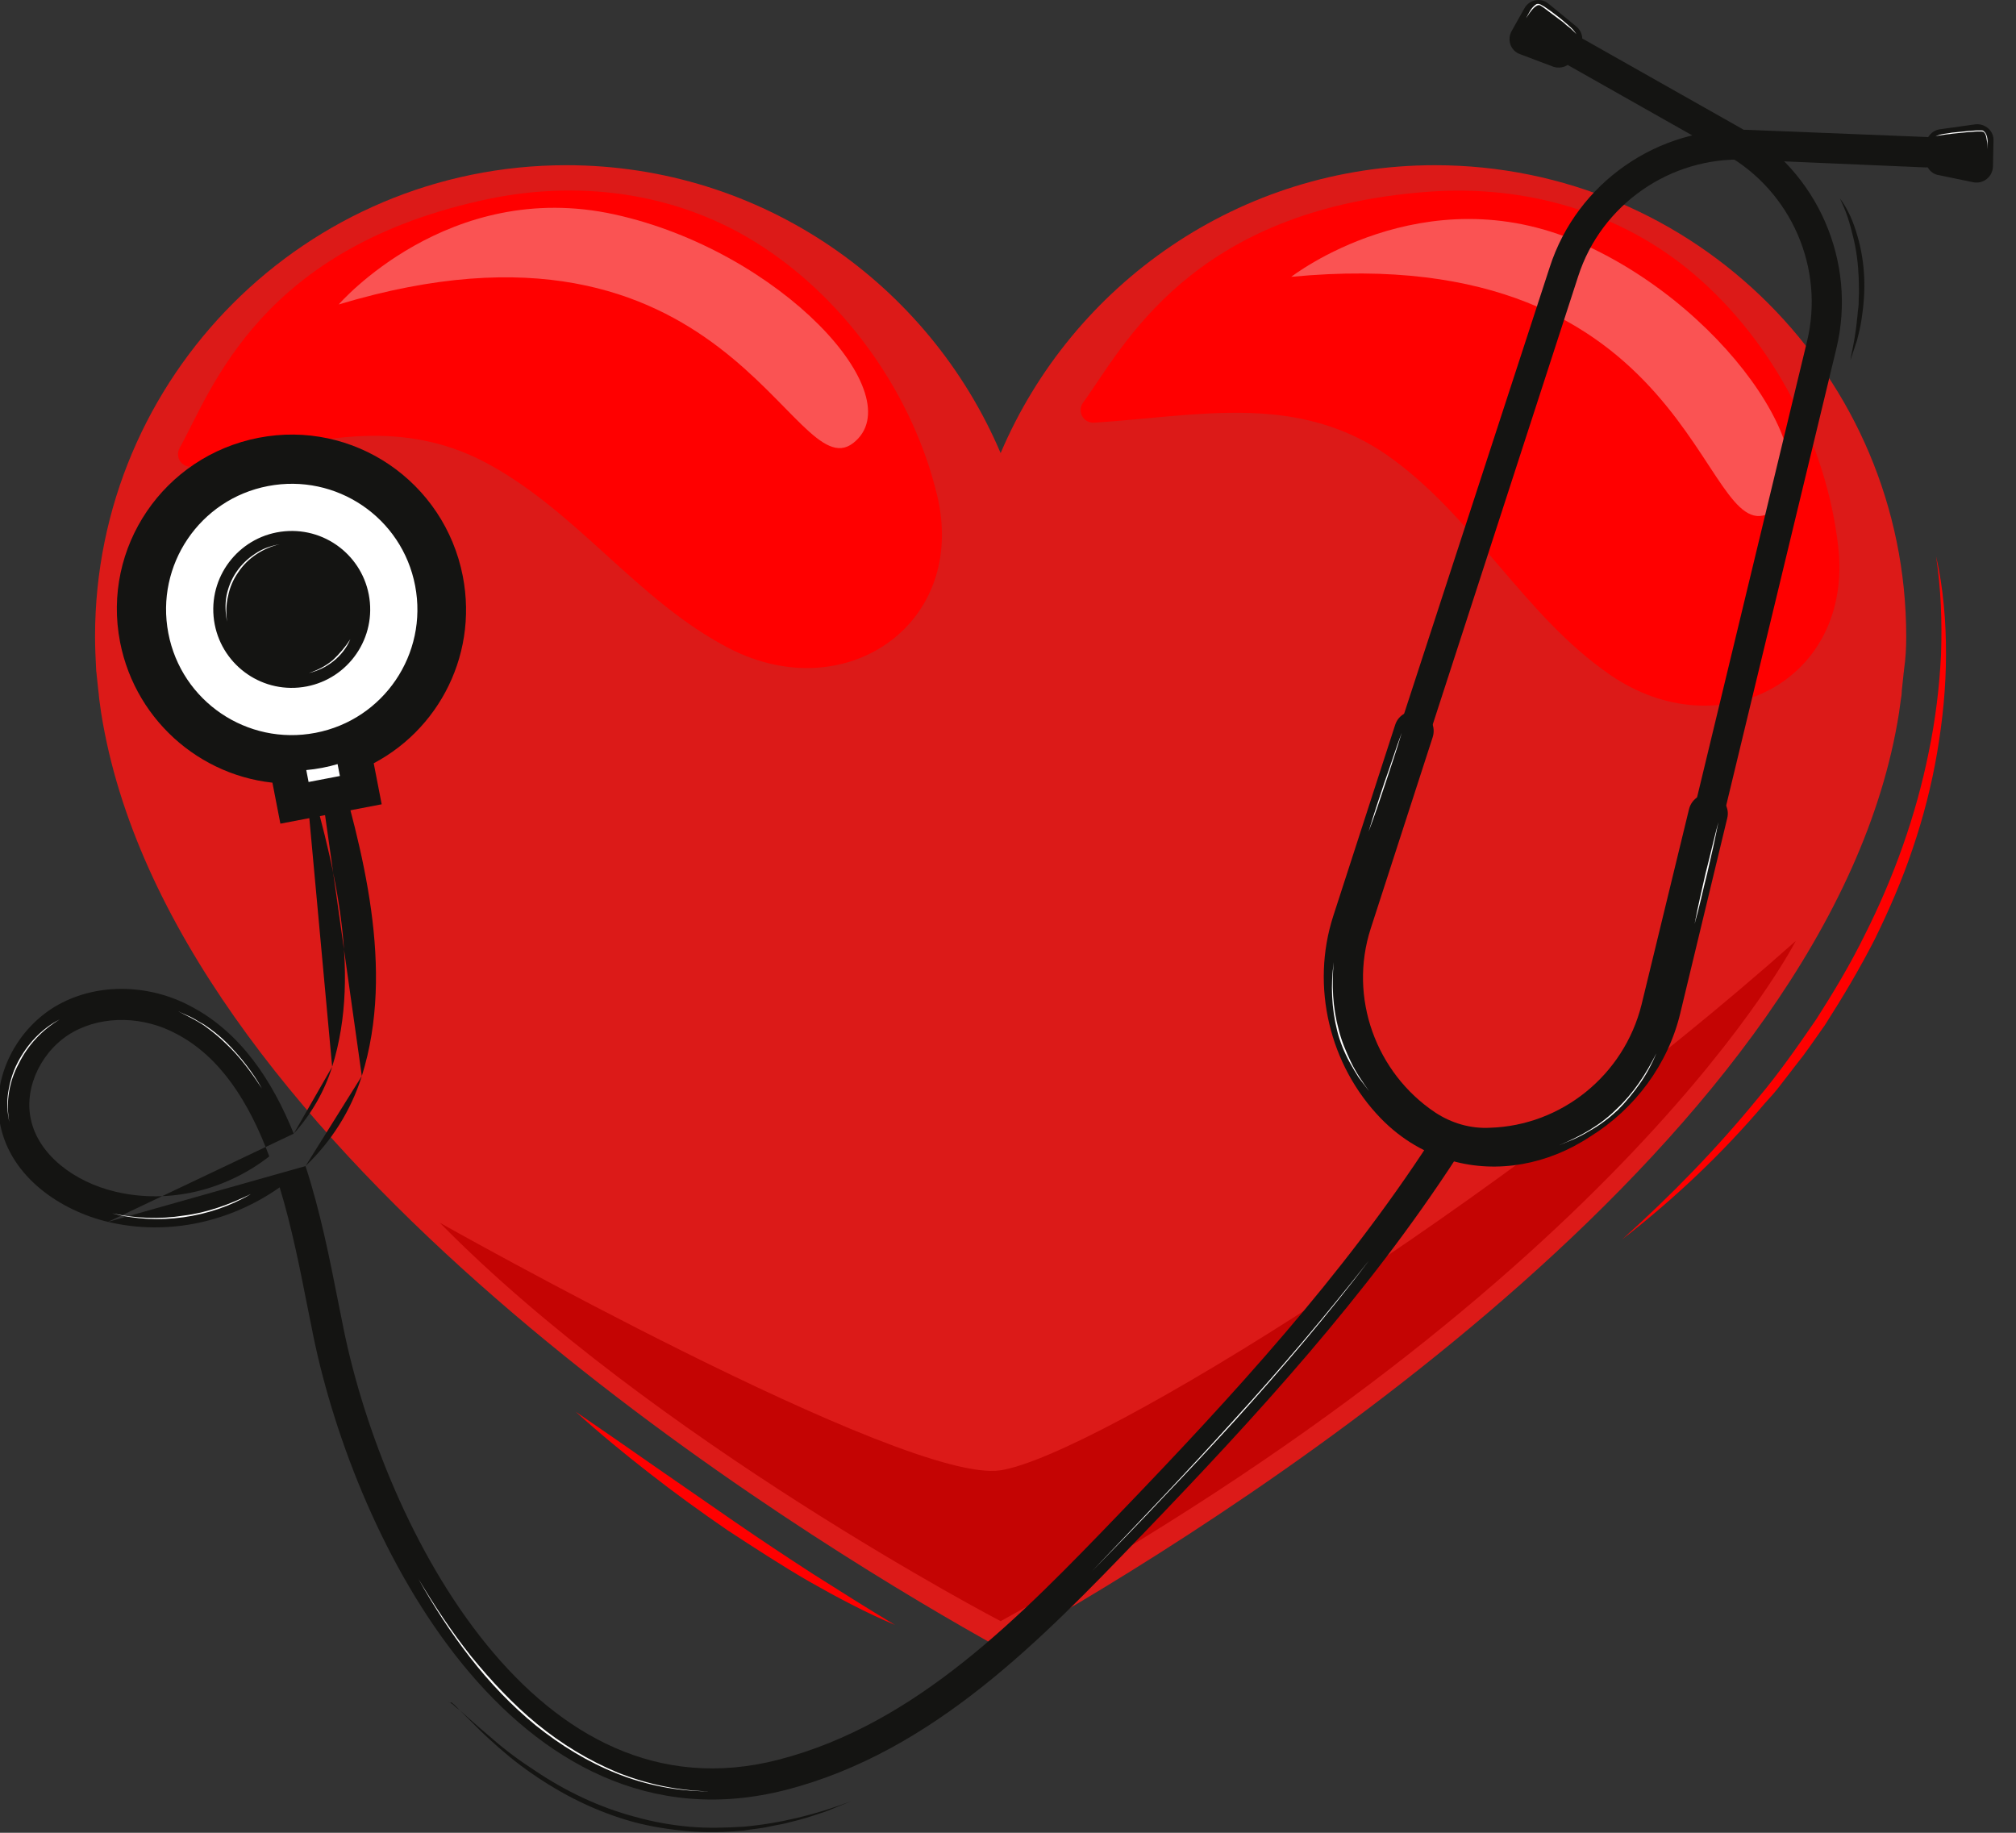
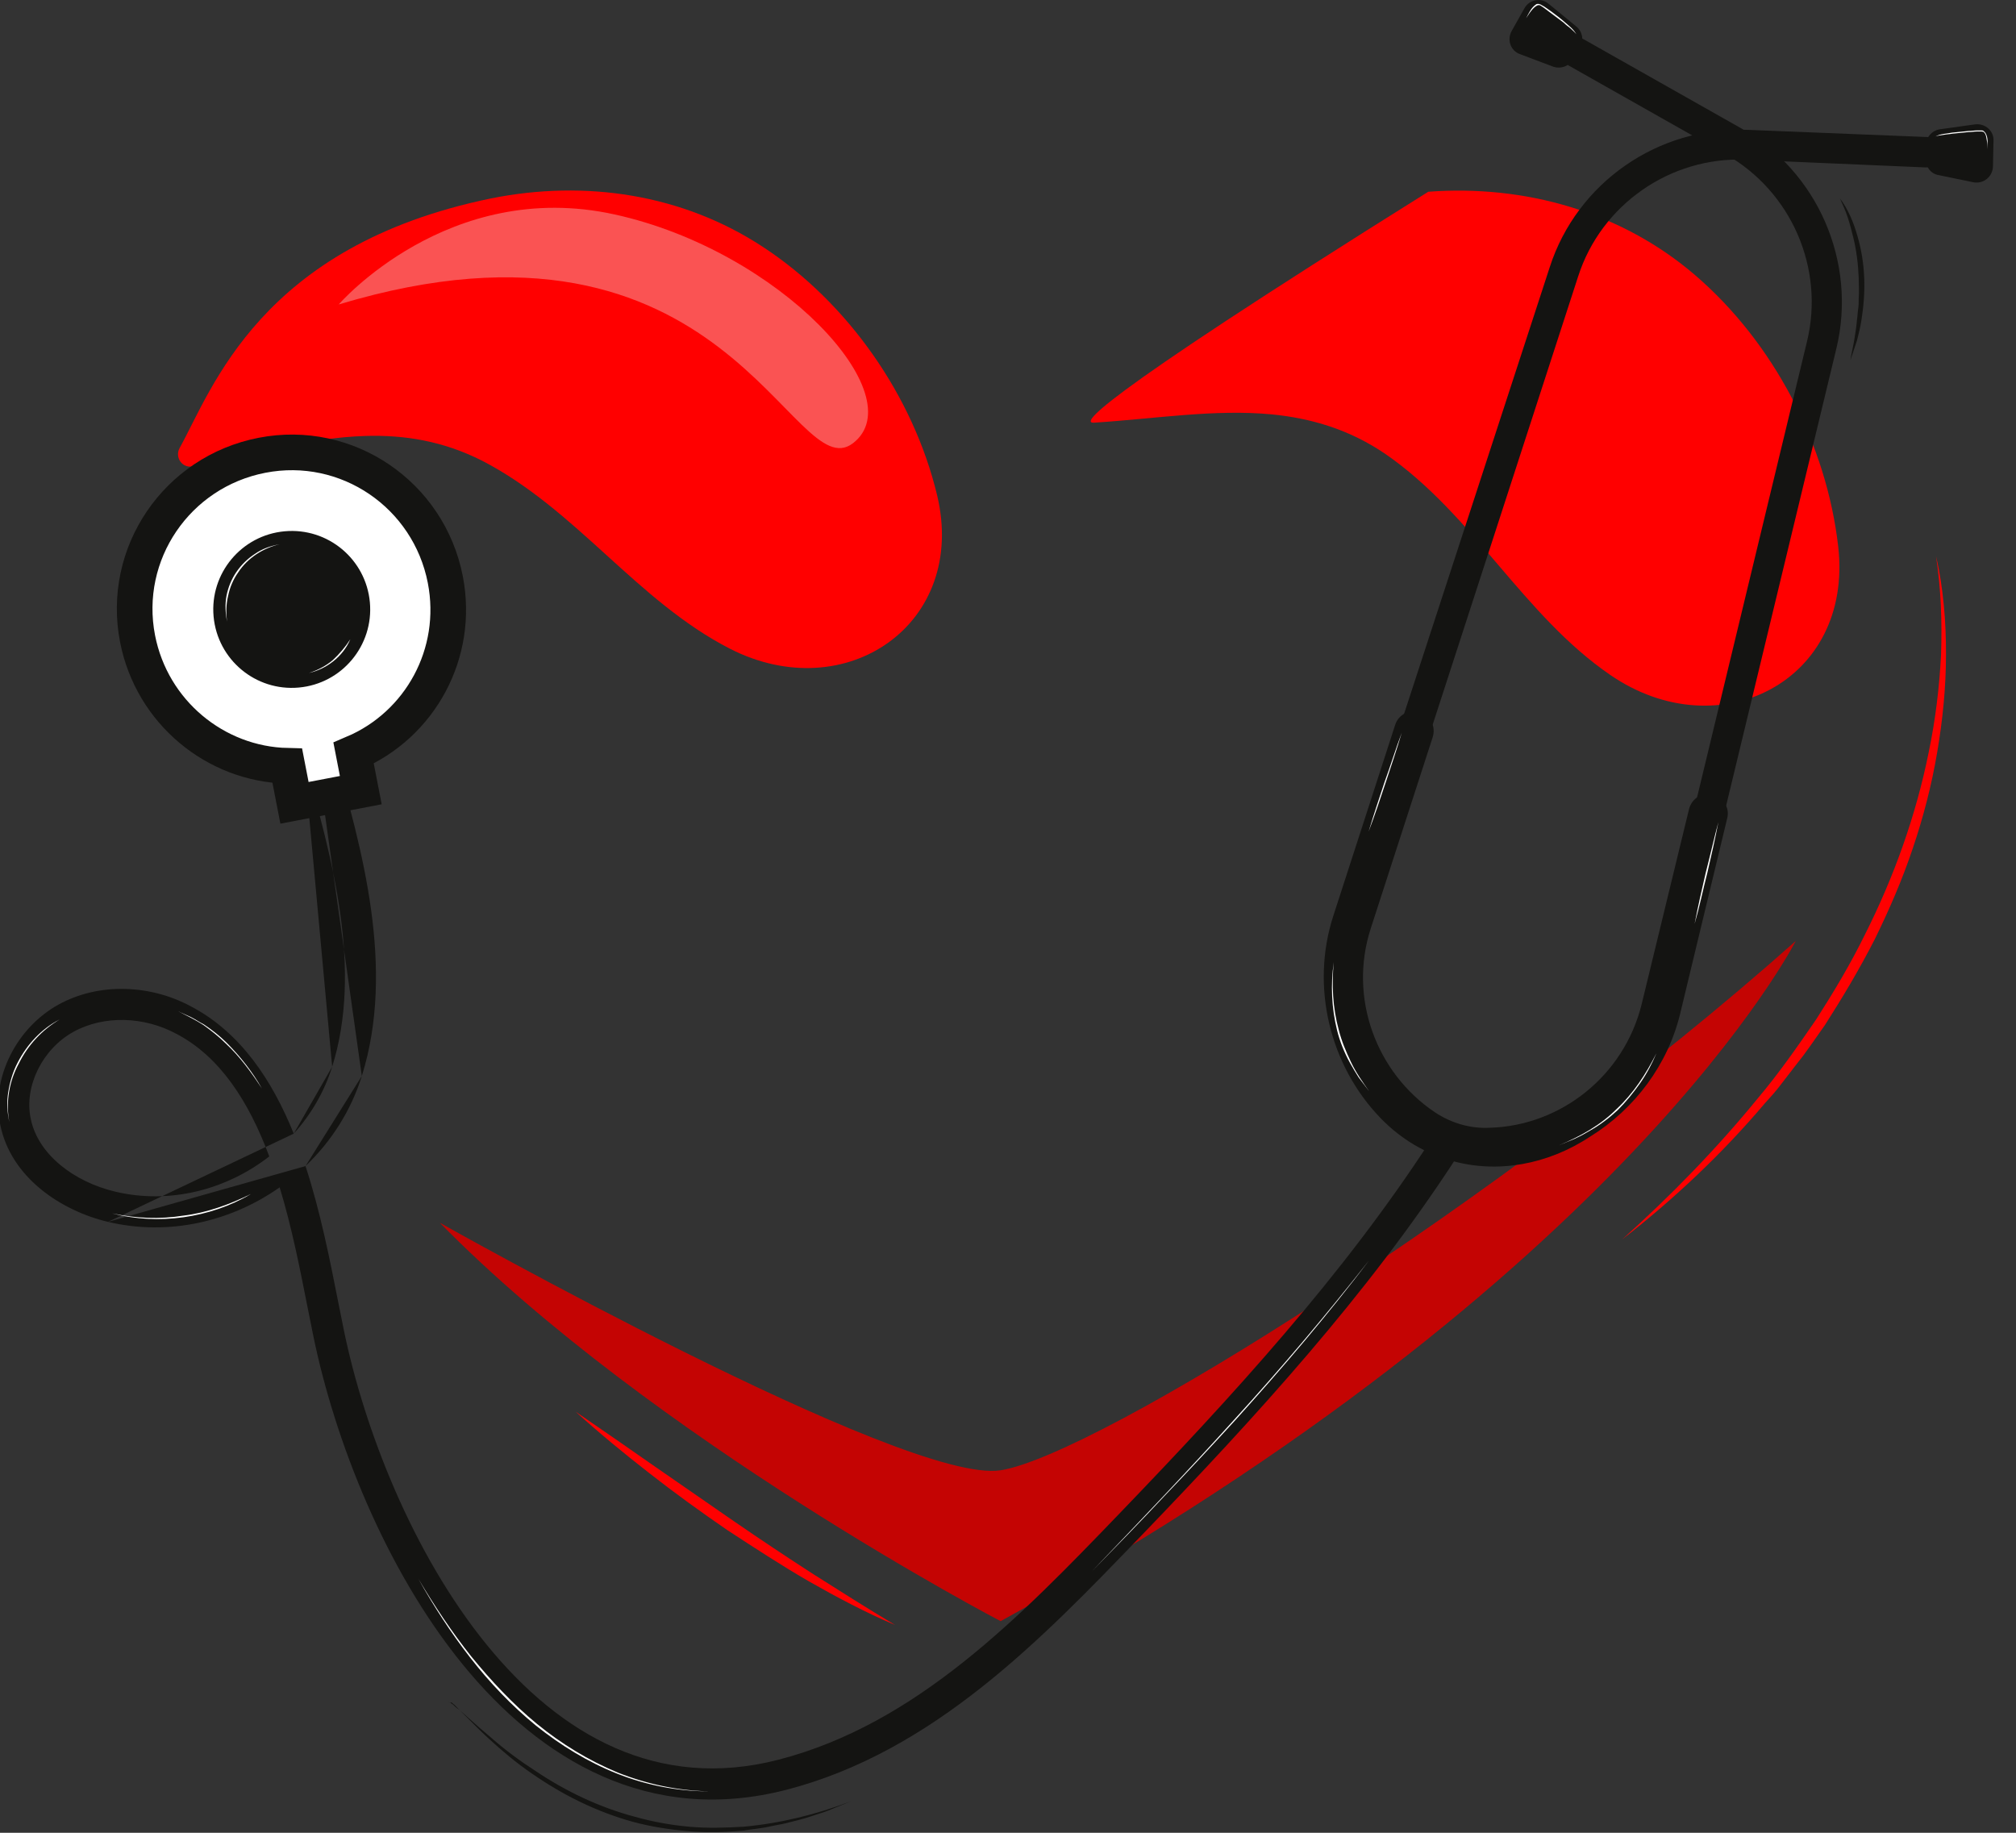
<svg xmlns="http://www.w3.org/2000/svg" width="55" height="50" viewBox="0 0 55 50" fill="none">
  <rect x="0" y="0" width="55" height="50" fill="#333333" stroke="none" />
  <g clip-path="url(#clip0_1510_1477)">
-     <path d="M52.005 17.365C52.005 10.265 46.247 4.507 39.147 4.507C33.826 4.507 29.258 7.748 27.299 12.361C25.339 7.748 20.772 4.507 15.451 4.507C8.351 4.507 2.593 10.265 2.593 17.365C2.593 17.667 2.608 17.968 2.623 18.27C2.623 18.315 2.638 18.375 2.638 18.42C2.653 18.556 2.668 18.707 2.683 18.842C2.698 18.933 2.698 19.023 2.713 19.114C2.728 19.219 2.744 19.34 2.759 19.445C4.583 30.977 20.561 41.106 26.274 44.392C26.666 44.619 26.997 44.8 27.284 44.965C27.57 44.815 27.917 44.619 28.294 44.392C34.007 41.106 50 30.977 51.809 19.445C51.824 19.34 51.839 19.234 51.854 19.114C51.869 19.023 51.884 18.933 51.884 18.842C51.899 18.707 51.914 18.556 51.929 18.42C51.929 18.375 51.945 18.315 51.945 18.27C51.99 17.968 52.005 17.667 52.005 17.365Z" fill="#DC1A18" />
    <path d="M48.99 25.671C48.99 25.671 44.347 34.851 27.299 44.227C27.299 44.227 17.802 39.267 11.999 33.358C11.999 33.358 24.706 40.519 27.299 40.111C29.892 39.705 40.956 32.816 48.99 25.671Z" fill="#C40403" />
-     <path d="M34.7 11.305C35.77 11.411 36.811 11.712 37.805 12.391C40.202 14.049 41.559 16.792 43.941 18.42C46.895 20.44 50.558 18.586 50.151 14.923C49.834 12.119 48.387 9.346 46.247 7.507C44.227 5.773 41.604 5.035 38.966 5.231C32.454 5.713 30.645 9.481 29.545 10.989C29.379 11.23 29.56 11.546 29.846 11.531C31.505 11.426 33.133 11.155 34.7 11.305Z" fill="#FF0000" />
+     <path d="M34.7 11.305C35.77 11.411 36.811 11.712 37.805 12.391C40.202 14.049 41.559 16.792 43.941 18.42C46.895 20.44 50.558 18.586 50.151 14.923C49.834 12.119 48.387 9.346 46.247 7.507C44.227 5.773 41.604 5.035 38.966 5.231C29.379 11.23 29.56 11.546 29.846 11.531C31.505 11.426 33.133 11.155 34.7 11.305Z" fill="#FF0000" />
    <path d="M9.979 11.893C11.034 11.863 12.089 12.029 13.159 12.572C15.722 13.898 17.38 16.4 19.913 17.697C23.063 19.31 26.41 17.034 25.565 13.506C24.917 10.808 23.138 8.26 20.817 6.738C18.616 5.291 15.963 4.899 13.401 5.412C7.085 6.708 5.788 10.627 4.899 12.225C4.763 12.481 4.974 12.783 5.261 12.722C6.859 12.406 8.426 11.938 9.979 11.893Z" fill="#FF0000" />
-     <path d="M35.228 7.552C35.228 7.552 38.83 4.748 43.096 6.617C47.347 8.487 50.136 13.069 48.267 14.004C46.382 14.953 46.262 6.497 35.228 7.552Z" fill="#FA5353" />
    <path d="M9.24 8.306C9.24 8.306 12.225 4.854 16.762 5.849C21.299 6.844 24.932 10.808 23.274 12.089C21.616 13.37 19.852 5.11 9.24 8.306Z" fill="#FA5353" />
    <path d="M38.529 20.093C38.453 20.063 38.408 19.973 38.438 19.898L42.523 7.371C43.232 5.17 45.342 3.708 47.664 3.799L52.563 3.995C52.653 3.995 52.713 4.07 52.713 4.16C52.713 4.251 52.638 4.311 52.547 4.311L47.633 4.1C45.463 4.01 43.473 5.396 42.81 7.462L38.74 20.003C38.71 20.078 38.619 20.124 38.529 20.093C38.529 20.093 38.529 20.109 38.529 20.093Z" fill="white" />
    <path d="M38.529 20.093C38.453 20.063 38.408 19.973 38.438 19.898L42.523 7.371C43.232 5.17 45.342 3.708 47.664 3.799L52.563 3.995C52.653 3.995 52.713 4.07 52.713 4.16C52.713 4.251 52.638 4.311 52.547 4.311L47.633 4.1C45.463 4.01 43.473 5.396 42.81 7.462L38.74 20.003C38.71 20.078 38.619 20.124 38.529 20.093ZM38.529 20.093C38.529 20.109 38.529 20.093 38.529 20.093Z" stroke="#141412" stroke-width="0.514" stroke-miterlimit="10" />
    <path d="M52.532 4.341L52.547 3.949C52.547 3.738 52.713 3.557 52.924 3.527L53.889 3.392C54.16 3.362 54.402 3.573 54.386 3.844L54.371 4.552C54.356 4.824 54.115 5.02 53.844 4.974L52.894 4.778C52.683 4.748 52.532 4.552 52.532 4.341Z" fill="#141412" />
    <path d="M54.221 4.07C54.221 3.995 54.221 3.919 54.206 3.844C54.191 3.769 54.191 3.693 54.145 3.633C54.13 3.603 54.1 3.588 54.055 3.588C54.025 3.588 53.98 3.588 53.934 3.588C53.859 3.588 53.783 3.603 53.708 3.603C53.557 3.618 53.407 3.633 53.256 3.648C53.181 3.663 53.105 3.663 53.03 3.678C52.954 3.693 52.879 3.693 52.804 3.723C52.939 3.648 53.105 3.648 53.256 3.618C53.407 3.603 53.557 3.588 53.708 3.573C53.783 3.573 53.859 3.558 53.934 3.558C53.98 3.558 54.01 3.558 54.055 3.558C54.07 3.558 54.1 3.558 54.115 3.573C54.13 3.588 54.145 3.603 54.16 3.618C54.251 3.753 54.221 3.919 54.221 4.07Z" fill="white" />
    <path d="M46.578 22.385C46.654 22.4 46.729 22.355 46.759 22.264L49.849 9.451C50.392 7.205 49.367 4.839 47.347 3.708L43.081 1.296C43.006 1.251 42.915 1.281 42.87 1.357C42.825 1.432 42.855 1.522 42.93 1.568L47.196 3.98C49.096 5.05 50.06 7.266 49.548 9.376L46.458 22.189C46.443 22.279 46.488 22.355 46.578 22.385Z" fill="white" stroke="#141412" stroke-width="0.514" stroke-miterlimit="10" />
    <path d="M39.614 31.67C38.906 31.474 38.242 31.097 37.67 30.509C36.268 29.062 35.755 26.907 36.373 24.992L38.062 19.777C38.152 19.491 38.453 19.34 38.74 19.43C39.026 19.521 39.177 19.822 39.087 20.109L37.398 25.324C36.78 27.223 37.549 29.273 39.147 30.344C39.599 30.645 40.127 30.796 40.654 30.766C42.584 30.706 44.302 29.349 44.785 27.404L46.081 22.068C46.156 21.782 46.443 21.601 46.729 21.676C47.015 21.752 47.196 22.038 47.121 22.324L45.84 27.645C45.508 29.032 44.604 30.253 43.383 31.007C42.222 31.776 40.85 32.017 39.614 31.67Z" fill="#141412" />
    <path d="M42.915 1.613L43.111 1.281C43.217 1.1 43.172 0.859 43.006 0.724L42.252 0.106C42.041 -0.075 41.724 -0.015 41.589 0.226L41.242 0.844C41.106 1.085 41.212 1.387 41.468 1.477L42.388 1.824C42.584 1.884 42.81 1.809 42.915 1.613Z" fill="#141412" />
    <path d="M41.634 0.498C41.709 0.362 41.77 0.211 41.905 0.121C41.92 0.106 41.951 0.106 41.966 0.106C41.996 0.106 42.011 0.121 42.026 0.121C42.056 0.136 42.101 0.166 42.132 0.181C42.192 0.226 42.267 0.271 42.327 0.317C42.448 0.407 42.569 0.498 42.689 0.603C42.81 0.709 42.93 0.799 43.006 0.935C42.961 0.874 42.9 0.829 42.84 0.769C42.78 0.724 42.719 0.678 42.659 0.618C42.538 0.528 42.418 0.437 42.297 0.347C42.237 0.302 42.177 0.256 42.116 0.211C42.086 0.196 42.056 0.166 42.026 0.151C41.996 0.136 41.966 0.136 41.935 0.151C41.875 0.181 41.815 0.241 41.77 0.302C41.709 0.377 41.679 0.437 41.634 0.498Z" fill="white" />
    <path d="M45.191 28.731C45.071 29.017 44.92 29.304 44.739 29.56C44.558 29.816 44.362 30.057 44.136 30.283C43.91 30.494 43.654 30.69 43.383 30.841L43.172 30.962L42.961 31.067C42.81 31.128 42.674 31.188 42.523 31.248C42.81 31.128 43.096 30.992 43.368 30.826C43.639 30.66 43.88 30.479 44.106 30.253C44.558 29.831 44.905 29.304 45.191 28.731Z" fill="white" />
    <path d="M46.88 22.43C46.789 22.897 46.684 23.364 46.578 23.817C46.458 24.284 46.367 24.736 46.232 25.203C46.322 24.736 46.428 24.269 46.533 23.817C46.654 23.349 46.759 22.882 46.88 22.43Z" fill="white" />
    <path d="M36.388 26.244C36.328 26.862 36.358 27.495 36.524 28.098C36.599 28.399 36.72 28.686 36.856 28.972C36.991 29.258 37.172 29.515 37.353 29.771C37.263 29.65 37.157 29.515 37.067 29.394L36.946 29.198L36.825 28.987C36.675 28.716 36.554 28.414 36.479 28.113C36.403 27.811 36.358 27.495 36.343 27.178C36.328 26.877 36.343 26.56 36.388 26.244Z" fill="white" />
    <path d="M38.243 19.988C38.107 20.44 37.956 20.892 37.805 21.345C37.655 21.797 37.504 22.249 37.338 22.686C37.474 22.234 37.624 21.782 37.775 21.329C37.941 20.877 38.077 20.425 38.243 19.988Z" fill="white" />
    <path fill-rule="evenodd" clip-rule="evenodd" d="M8.579 20.184C8.804 20.119 9.039 20.248 9.105 20.473C9.881 23.147 10.79 26.424 9.871 29.355M8.579 20.184C8.355 20.249 8.225 20.484 8.291 20.709L8.579 20.184ZM8.291 20.709C9.081 23.431 9.892 26.455 9.062 29.102L8.291 20.709ZM4.804 28.2C3.934 27.731 2.837 27.688 1.999 28.152C1.162 28.615 0.653 29.631 0.837 30.514L0.838 30.517L0.838 30.517C1.033 31.494 2.019 32.242 3.143 32.509L3.143 32.509C4.636 32.864 6.18 32.455 7.346 31.548C6.793 30.064 6.009 28.828 4.809 28.202L4.804 28.2L4.804 28.2ZM8.014 30.927C7.432 29.489 6.573 28.168 5.203 27.452C4.114 26.866 2.71 26.79 1.589 27.41C0.466 28.032 -0.26 29.397 0.007 30.685C0.295 32.119 1.659 33.028 2.947 33.334M8.014 30.927C8.482 30.408 8.847 29.79 9.062 29.102L9.062 29.102M8.335 31.812C8.74 33.051 8.998 34.361 9.219 35.481C9.276 35.769 9.33 36.044 9.384 36.302L9.384 36.303C9.94 38.992 11.255 42.383 13.275 44.866C15.289 47.34 17.944 48.855 21.238 48.007C25.006 47.032 27.819 44.118 30.551 41.28C33.624 38.086 36.629 34.81 39.033 31.108C39.16 30.912 39.422 30.856 39.619 30.983C39.815 31.111 39.871 31.373 39.743 31.569C37.293 35.344 34.239 38.67 31.162 41.868L31.162 41.868L31.101 41.93C28.422 44.714 25.461 47.79 21.451 48.828L21.45 48.828C17.72 49.788 14.753 48.025 12.618 45.401C10.489 42.785 9.129 39.257 8.554 36.474C8.497 36.2 8.441 35.914 8.382 35.619C8.181 34.6 7.959 33.475 7.63 32.392C6.302 33.326 4.604 33.727 2.947 33.334M8.335 31.812C9.033 31.145 9.573 30.308 9.871 29.355L8.335 31.812Z" fill="#141412" />
    <path d="M29.786 42.87C31.097 41.498 32.409 40.127 33.675 38.725C34.956 37.323 36.177 35.876 37.353 34.383C36.207 35.891 34.971 37.338 33.705 38.74C33.072 39.433 32.424 40.127 31.761 40.82C31.112 41.514 30.449 42.192 29.786 42.87Z" fill="white" />
    <path d="M11.411 43.066C11.848 43.805 12.33 44.528 12.858 45.191C13.401 45.855 13.989 46.488 14.652 47.031C15.315 47.573 16.054 48.025 16.853 48.357C17.651 48.673 18.496 48.854 19.355 48.87C18.496 48.87 17.636 48.704 16.837 48.387C16.039 48.071 15.3 47.618 14.622 47.076C13.958 46.533 13.355 45.9 12.828 45.222C12.3 44.543 11.833 43.82 11.411 43.066Z" fill="white" />
    <path d="M4.854 27.585C4.974 27.645 5.095 27.691 5.216 27.751C5.336 27.811 5.442 27.887 5.562 27.947C5.788 28.098 5.999 28.264 6.18 28.444C6.557 28.821 6.889 29.243 7.145 29.696C6.859 29.258 6.542 28.821 6.15 28.459C5.969 28.279 5.758 28.113 5.547 27.962C5.336 27.826 5.095 27.706 4.854 27.585Z" fill="white" />
    <path d="M0.256 30.615C0.196 30.344 0.181 30.057 0.226 29.786C0.271 29.515 0.347 29.243 0.482 28.987C0.739 28.49 1.13 28.067 1.628 27.811C1.146 28.098 0.754 28.52 0.512 29.017C0.256 29.485 0.151 30.057 0.256 30.615Z" fill="white" />
    <path d="M6.844 32.575C6.286 32.906 5.653 33.117 5.005 33.208C4.356 33.298 3.693 33.268 3.06 33.102C3.693 33.238 4.356 33.268 5.005 33.163C5.638 33.087 6.256 32.861 6.844 32.575Z" fill="white" />
    <path d="M12.149 15.812C11.697 13.491 9.466 11.969 7.145 12.421C4.824 12.873 3.301 15.104 3.753 17.425C4.145 19.43 5.879 20.847 7.838 20.892L8.034 21.902L9.843 21.556L9.647 20.546C11.456 19.777 12.541 17.832 12.149 15.812Z" fill="white" stroke="#141412" stroke-width="0.972" stroke-miterlimit="10" />
-     <path d="M11.803 15.888C12.21 18.013 10.823 20.063 8.698 20.47C6.572 20.877 4.522 19.491 4.115 17.365C3.708 15.24 5.095 13.19 7.22 12.783C9.346 12.376 11.396 13.762 11.803 15.888Z" fill="white" stroke="#141412" stroke-width="0.972" stroke-miterlimit="10" />
    <path d="M8.152 18.757C9.329 18.651 10.197 17.61 10.091 16.433C9.984 15.255 8.944 14.387 7.766 14.494C6.589 14.6 5.721 15.641 5.827 16.818C5.934 17.995 6.974 18.864 8.152 18.757Z" fill="#141412" />
    <path d="M6.195 16.958C6.15 16.732 6.135 16.491 6.18 16.25C6.225 16.023 6.316 15.797 6.451 15.601C6.587 15.405 6.753 15.24 6.964 15.104C7.16 14.968 7.386 14.893 7.627 14.848C7.175 14.953 6.753 15.225 6.497 15.617C6.361 15.812 6.271 16.023 6.225 16.25C6.165 16.491 6.165 16.732 6.195 16.958Z" fill="white" />
    <path d="M9.557 17.44C9.361 17.908 8.908 18.254 8.426 18.36C8.667 18.285 8.893 18.164 9.074 18.013C9.255 17.847 9.421 17.651 9.557 17.44Z" fill="white" />
    <path d="M52.819 15.179C52.924 15.617 52.985 16.054 53.03 16.506C53.075 16.958 53.09 17.395 53.09 17.847C53.09 18.752 53 19.641 52.849 20.53C52.698 21.42 52.472 22.294 52.186 23.138C51.899 23.997 51.538 24.827 51.146 25.625C50.739 26.424 50.271 27.208 49.789 27.962L49.397 28.52L49.201 28.791L48.99 29.062L48.583 29.59C48.447 29.771 48.297 29.937 48.146 30.102C46.985 31.474 45.674 32.71 44.257 33.811C45.583 32.62 46.834 31.338 47.965 29.952C48.538 29.273 49.05 28.535 49.548 27.811C50.03 27.058 50.482 26.304 50.874 25.505C51.673 23.922 52.276 22.234 52.623 20.5C52.804 19.626 52.909 18.752 52.955 17.863C52.985 16.958 52.955 16.069 52.819 15.179Z" fill="#FF0000" />
    <path d="M15.707 38.514C16.431 39.011 17.154 39.508 17.863 40.006C18.586 40.503 19.295 41.001 20.018 41.498C20.742 41.996 21.465 42.478 22.189 42.945C22.927 43.413 23.666 43.88 24.42 44.332C23.606 43.986 22.837 43.578 22.068 43.141C21.314 42.704 20.576 42.222 19.837 41.739C19.114 41.242 18.405 40.73 17.712 40.187C17.034 39.659 16.355 39.102 15.707 38.514Z" fill="#FF0000" />
    <path d="M12.225 46.428C12.255 46.443 12.285 46.443 12.315 46.473C12.345 46.488 12.361 46.503 12.391 46.533C12.436 46.578 12.481 46.608 12.541 46.654L12.828 46.91C13.009 47.076 13.205 47.242 13.401 47.407C13.777 47.739 14.184 48.04 14.607 48.312C15.436 48.87 16.355 49.307 17.32 49.563C17.802 49.699 18.3 49.789 18.797 49.834C19.294 49.879 19.792 49.864 20.289 49.834C21.284 49.744 22.264 49.503 23.214 49.141C22.988 49.231 22.746 49.337 22.505 49.427C22.264 49.503 22.023 49.593 21.782 49.653L21.42 49.744C21.299 49.774 21.179 49.789 21.043 49.819C20.802 49.879 20.546 49.895 20.289 49.94C19.792 49.985 19.279 50 18.767 49.955C18.254 49.91 17.757 49.834 17.259 49.699C16.28 49.427 15.36 48.975 14.516 48.387C14.094 48.101 13.702 47.769 13.34 47.437C13.159 47.272 12.979 47.091 12.798 46.91L12.526 46.639C12.481 46.593 12.436 46.548 12.391 46.503C12.361 46.488 12.345 46.458 12.315 46.443C12.285 46.458 12.255 46.443 12.225 46.428Z" fill="#141412" />
    <path d="M50.196 5.412C50.422 5.713 50.573 6.075 50.678 6.452C50.784 6.813 50.844 7.205 50.859 7.582C50.874 7.959 50.844 8.351 50.784 8.728C50.754 8.924 50.709 9.105 50.663 9.285C50.603 9.466 50.543 9.647 50.482 9.828C50.513 9.632 50.558 9.451 50.588 9.27C50.618 9.09 50.648 8.894 50.663 8.713C50.678 8.622 50.678 8.532 50.694 8.426C50.709 8.336 50.709 8.245 50.709 8.14C50.724 7.959 50.709 7.763 50.709 7.582C50.694 7.205 50.648 6.828 50.558 6.467C50.513 6.286 50.467 6.105 50.407 5.924C50.347 5.743 50.271 5.577 50.196 5.412Z" fill="#141412" />
  </g>
  <defs>
    <clipPath id="clip0_1510_1477">
      <rect width="54.402" height="50" fill="white" />
    </clipPath>
  </defs>
</svg>